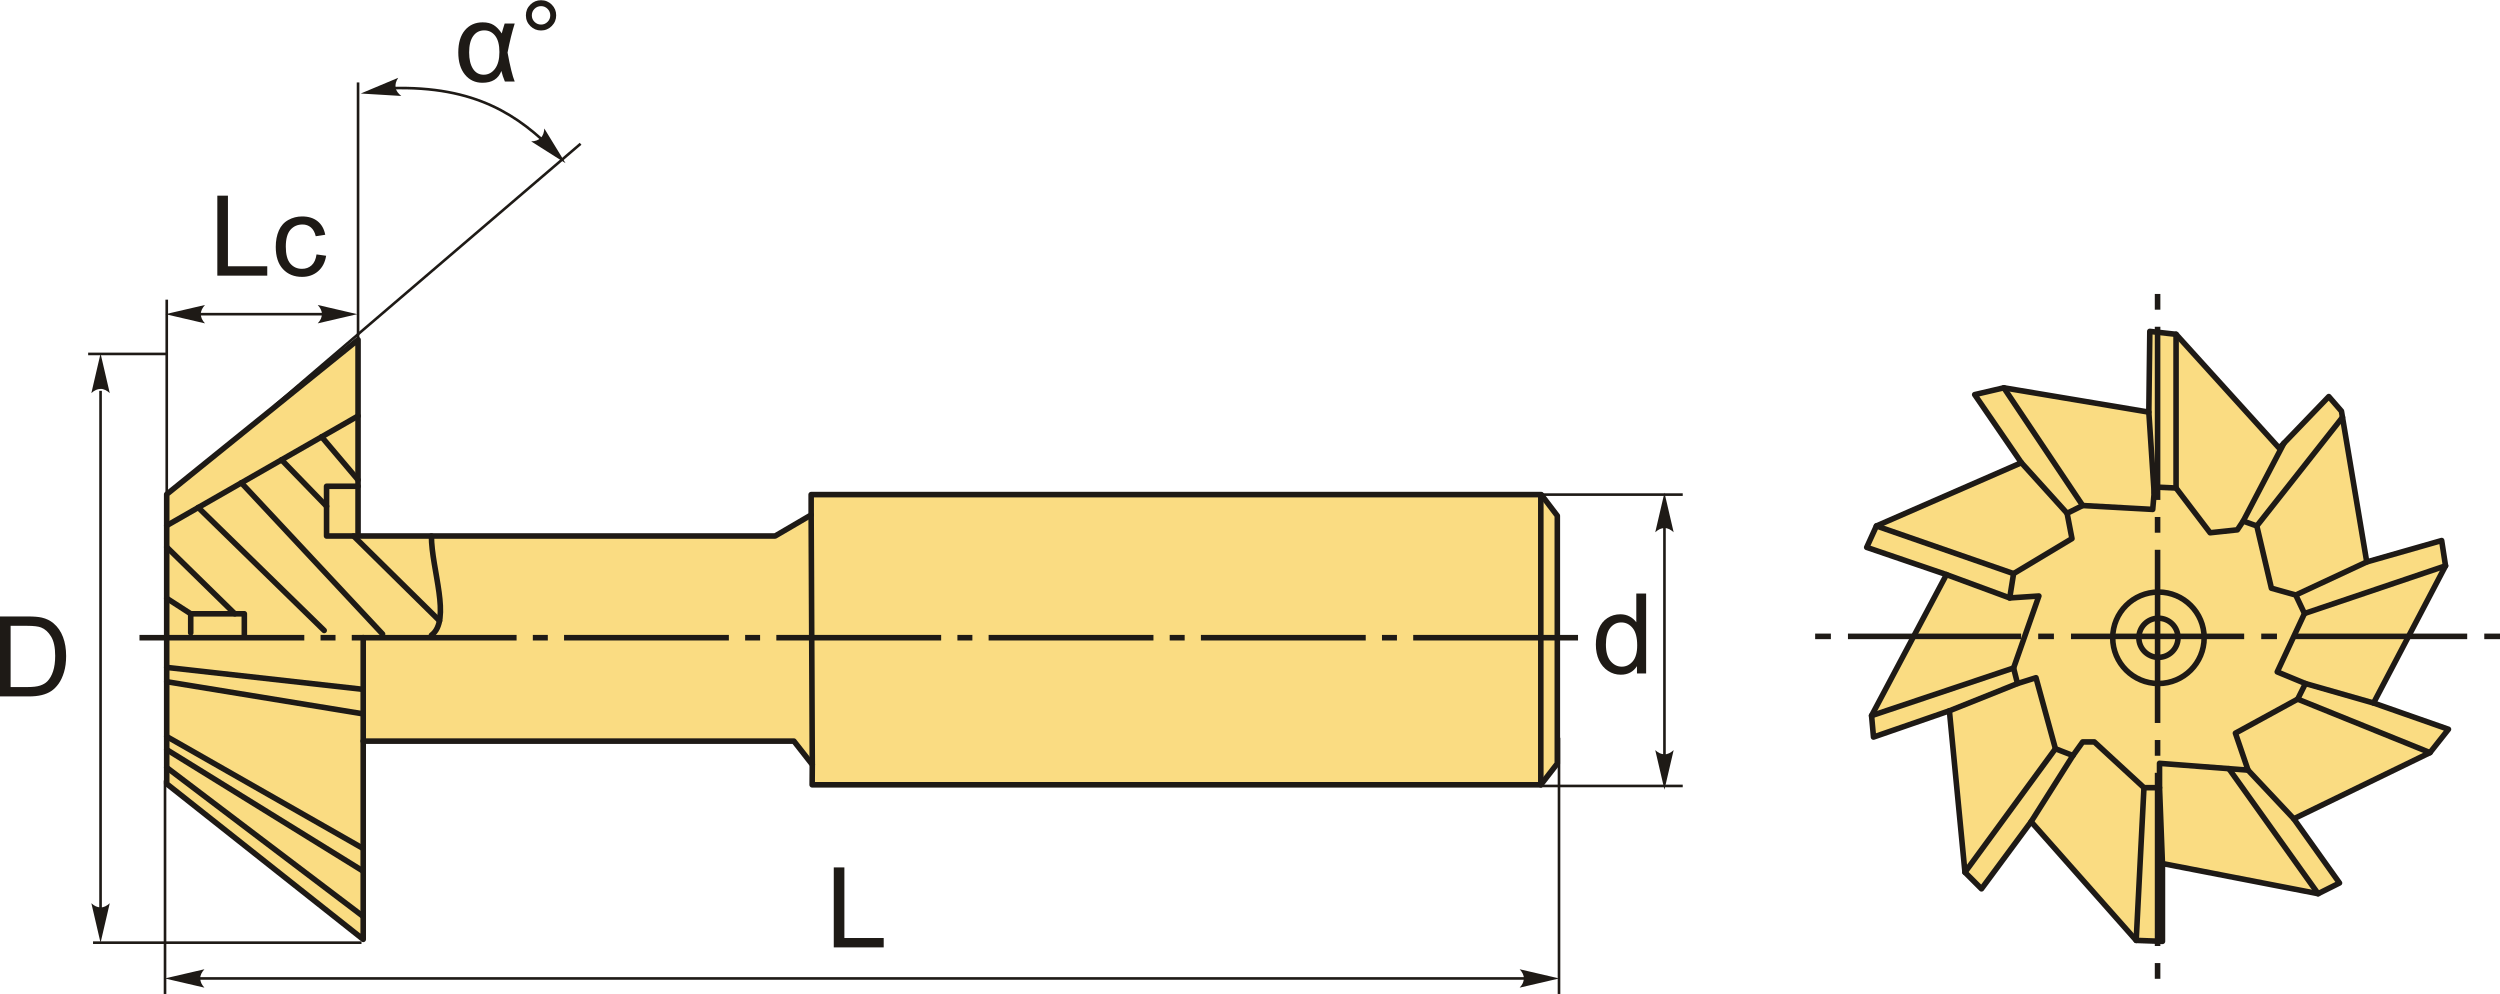
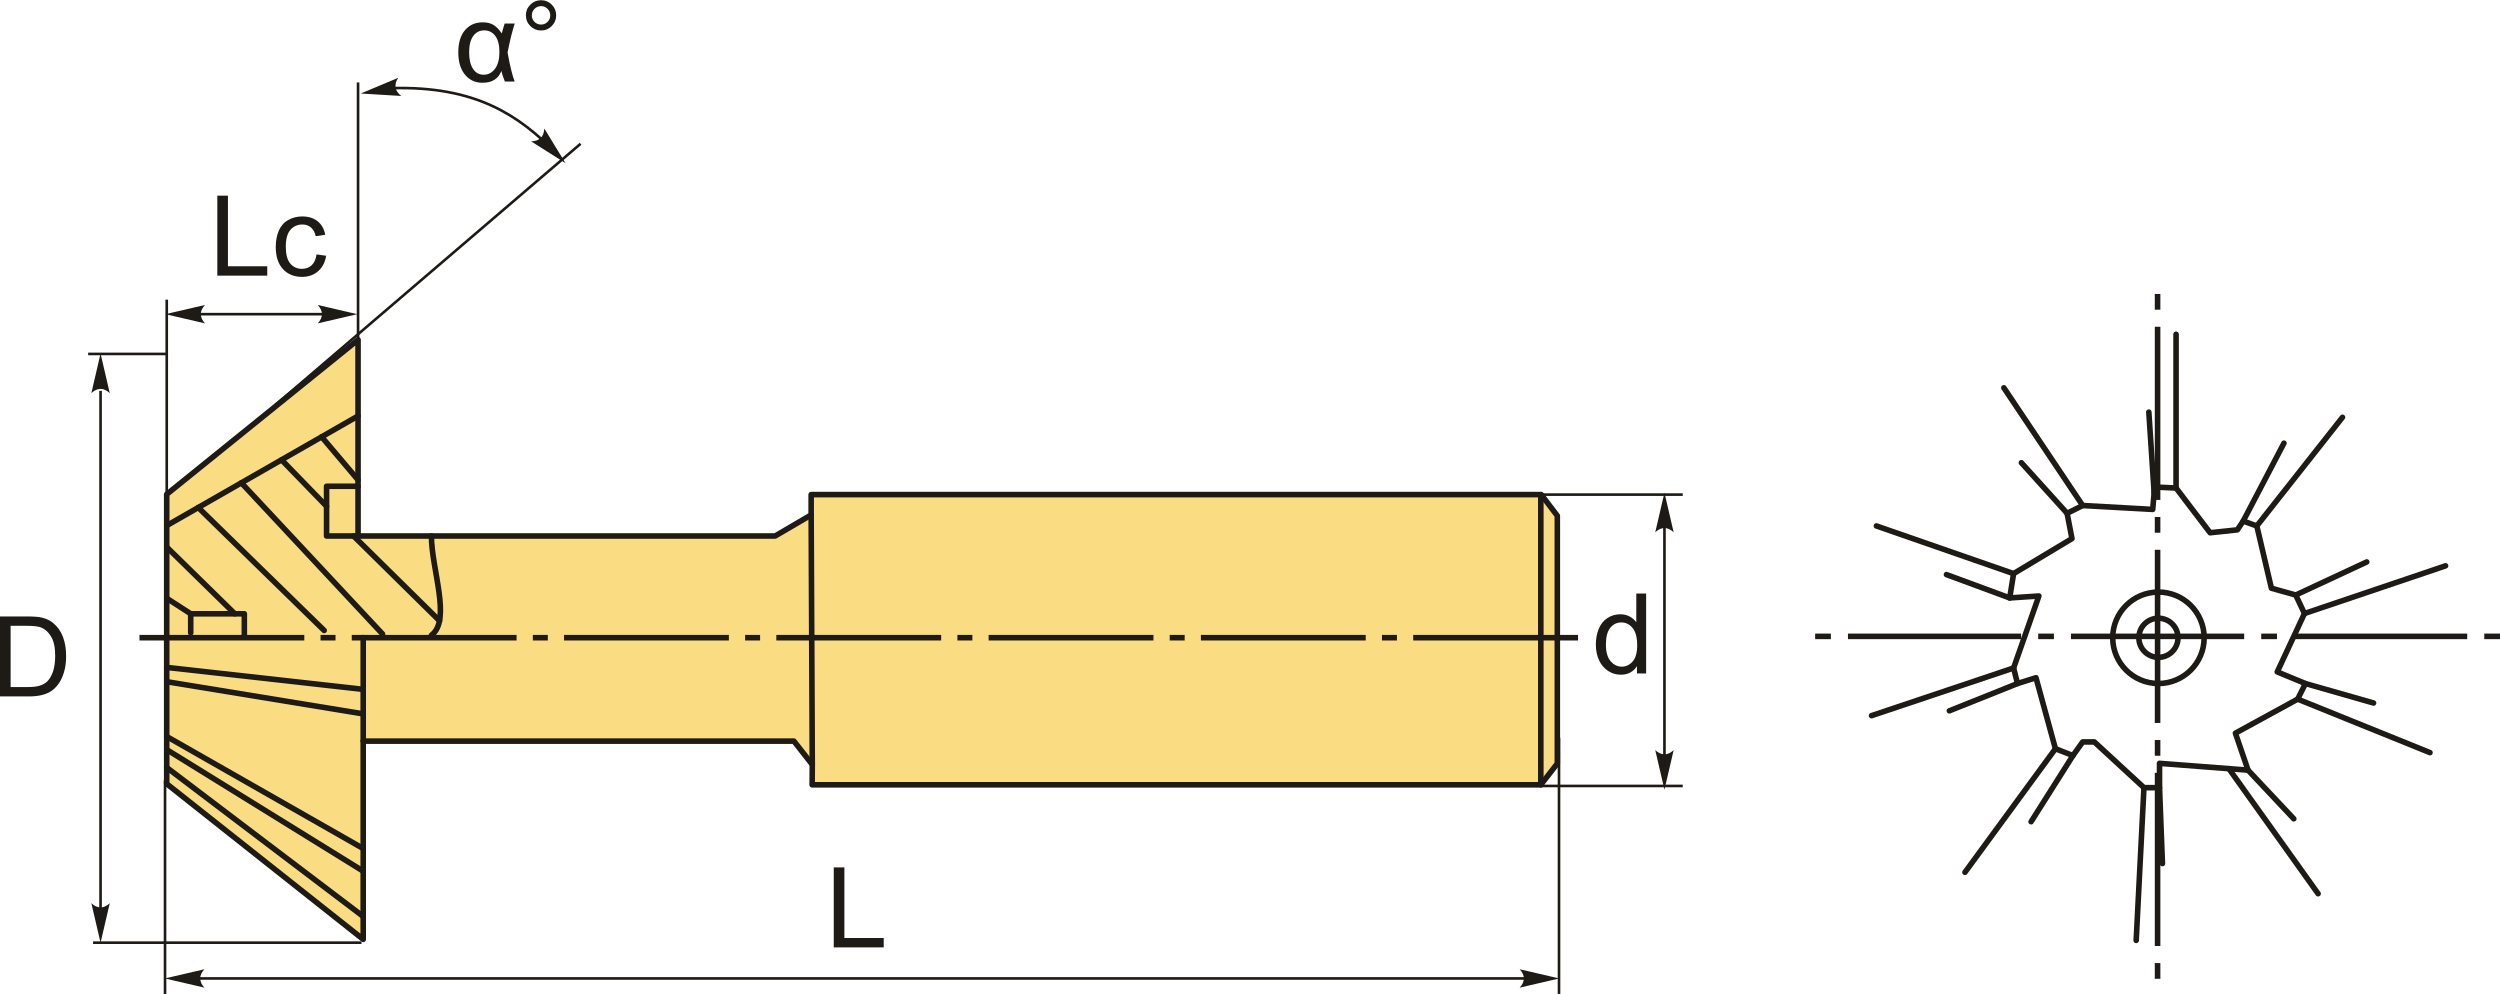
<svg xmlns="http://www.w3.org/2000/svg" xml:space="preserve" width="2238px" height="890px" version="1.1" style="shape-rendering:geometricPrecision; text-rendering:geometricPrecision; image-rendering:optimizeQuality; fill-rule:evenodd; clip-rule:evenodd" viewBox="0 0 2238 889.61">
  <defs>
    <style type="text/css">
   
    .str0 {stroke:#1E1A16;stroke-width:2.36;stroke-miterlimit:22.926}
    .str1 {stroke:#1E1A16;stroke-width:5;stroke-linecap:round;stroke-linejoin:round;stroke-miterlimit:22.926}
    .fil1 {fill:none}
    .fil4 {fill:#1E1A16}
    .fil3 {fill:#FADC82}
    .fil0 {fill:#1E1A16;fill-rule:nonzero}
    .fil2 {fill:#1E1A16;fill-rule:nonzero}
   
  </style>
  </defs>
  <g id="Layer_x0020_1">
    <g id="_1761776070272">
      <path class="fil0" d="M0 623.25l0 -71.6 24.67 0c5.56,0 9.81,0.34 12.75,1.02 4.1,0.95 7.6,2.67 10.5,5.13 3.78,3.2 6.6,7.27 8.46,12.24 1.89,4.96 2.82,10.65 2.82,17.03 0,5.43 -0.63,10.25 -1.9,14.45 -1.27,4.2 -2.9,7.68 -4.88,10.43 -2,2.75 -4.17,4.92 -6.54,6.49 -2.35,1.58 -5.2,2.78 -8.53,3.6 -3.35,0.81 -7.18,1.21 -11.52,1.21l-25.83 0zm9.5 -8.4l15.27 0c4.71,0 8.41,-0.43 11.1,-1.31 2.68,-0.89 4.81,-2.12 6.41,-3.72 2.24,-2.25 3.99,-5.28 5.24,-9.08 1.25,-3.8 1.88,-8.4 1.88,-13.82 0,-7.5 -1.23,-13.27 -3.68,-17.3 -2.45,-4.03 -5.44,-6.73 -8.95,-8.1 -2.54,-0.98 -6.62,-1.47 -12.25,-1.47l-15.02 0 0 54.8z" />
      <line class="fil1 str0" x1="90.02" y1="349.69" x2="90.02" y2="824.71" />
      <path id="стрелка.cdr" class="fil2" d="M90.02 316.28l8.24 35.44c-2.54,-2.32 -5.37,-3.87 -8.23,-3.76 -3.04,0.13 -5.34,1.11 -8.25,3.76l8.24 -35.44z" />
      <path id="стрелка.cdr_0" class="fil2" d="M90.02 843.79l8.24 -35.43c-2.54,2.32 -5.37,3.87 -8.23,3.75 -3.04,-0.13 -5.34,-1.1 -8.25,-3.75l8.24 35.43z" />
      <line class="fil1 str0" x1="323.62" y1="843.68" x2="83.28" y2="843.68" />
      <g>
        <polygon class="fil3 str1" points="325.15,840.72 149.23,701.46 149.23,442.31 320.53,303.95 320.53,479.64 693.89,479.64 726.15,460.77 726.15,442.58 1379.7,442.58 1394.11,461.51 1394.11,683.33 1379.33,702.35 727.04,702.35 727.16,684.27 710.7,663.26 325.15,663.26 " />
        <line class="fil1 str1" x1="1379.33" y1="702.35" x2="1379.33" y2="442.85" />
        <line class="fil1 str1" x1="727.16" y1="684.27" x2="726.15" y2="460.77" />
        <line class="fil1 str1" x1="325.15" y1="663.26" x2="325.15" y2="570.6" />
        <line class="fil1 str1" x1="325.15" y1="820.21" x2="149.23" y2="686.87" />
        <line class="fil1 str1" x1="325.15" y1="779.68" x2="149.23" y2="670.87" />
        <line class="fil1 str1" x1="325.15" y1="759.41" x2="149.23" y2="659.14" />
        <line class="fil1 str1" x1="325.15" y1="638.87" x2="149.23" y2="610.07" />
        <line class="fil1 str1" x1="325.15" y1="616.93" x2="149.23" y2="597.26" />
        <path class="fil1 str1" d="M386.21 568.46c18.13,-13.6 0,-59.21 0,-88.82" />
        <line class="fil1 str1" x1="149.23" y1="470.32" x2="320.53" y2="372.19" />
        <polyline class="fil1 str1" points="320.53,479.64 292.34,479.64 292.34,435.12 320.53,435.12 " />
        <polyline class="fil1 str1" points="170.73,566.33 170.73,549.26 218.73,549.26 218.73,568.46 " />
        <line class="fil1 str1" x1="149.23" y1="535.39" x2="170.73" y2="549.26" />
        <line class="fil1 str1" x1="149.23" y1="489.53" x2="210.2" y2="549.26" />
        <line class="fil1 str1" x1="177.48" y1="454.14" x2="290.2" y2="564.2" />
        <line class="fil1 str1" x1="216.05" y1="432.04" x2="342.47" y2="567.4" />
        <line class="fil1 str1" x1="252.02" y1="411.44" x2="292.34" y2="453.02" />
        <line class="fil1 str1" x1="287.93" y1="390.86" x2="320.53" y2="429.43" />
        <line class="fil1 str1" x1="316.52" y1="479.64" x2="393.46" y2="555.51" />
      </g>
      <path id="ось.cdr" class="fil4" d="M300.36 568.17l-13.41 0 0 5 13.41 0 0 -5zm-175.5 0l147.55 0 0 5 -147.55 0 0 -5zm365.54 0l-13.41 0 0 5 13.41 0 0 -5zm-175.5 0l147.55 0 0 5 -147.55 0 0 -5zm365.54 0l-13.4 0 0 5 13.4 0 0 -5zm-175.5 0l147.55 0 0 5 -147.55 0 0 -5zm365.54 0l-13.4 0 0 5 13.4 0 0 -5zm-175.5 0l147.55 0 0 5 -147.55 0 0 -5zm365.54 0l-13.4 0 0 5 13.4 0 0 -5zm-175.5 0l147.56 0 0 5 -147.56 0 0 -5zm365.54 0l-13.4 0 0 5 13.4 0 0 -5zm-175.5 0l147.56 0 0 5 -147.56 0 0 -5zm190.05 0l147.55 0 0 5 -147.55 0 0 -5z" />
      <line class="fil1 str0" x1="147.73" y1="698.5" x2="147.73" y2="889.61" />
      <line class="fil1 str0" x1="1395.62" y1="660.26" x2="1395.62" y2="889.61" />
      <line class="fil1 str0" x1="168.26" y1="875.71" x2="1378.05" y2="875.71" />
      <path id="стрелка.cdr_1" class="fil2" d="M147.56 875.71l35.44 -8.24c-2.32,2.55 -3.87,5.37 -3.75,8.23 0.13,3.05 1.1,5.34 3.75,8.25l-35.44 -8.24z" />
      <path id="стрелка.cdr_2" class="fil2" d="M1395.83 875.71l-35.44 -8.24c2.32,2.55 3.87,5.37 3.76,8.23 -0.13,3.05 -1.1,5.34 -3.76,8.25l35.44 -8.24z" />
      <polygon class="fil0" points="746.39,847.91 746.39,776.31 755.89,776.31 755.89,839.51 791.09,839.51 791.09,847.91 " />
      <line class="fil1 str0" x1="149.27" y1="316.65" x2="78.91" y2="316.65" />
      <line class="fil1 str0" x1="149.27" y1="460.43" x2="149.27" y2="268.06" />
      <line class="fil1 str0" x1="156.36" y1="281.05" x2="307.78" y2="281.05" />
      <path id="стрелка.cdr_3" class="fil2" d="M148.09 281.05l35.43 -8.24c-2.31,2.55 -3.86,5.37 -3.75,8.23 0.13,3.05 1.1,5.34 3.75,8.25l-35.43 -8.24z" />
      <path id="стрелка.cdr_4" class="fil2" d="M319.85 281.05l-35.43 -8.24c2.32,2.55 3.87,5.37 3.75,8.23 -0.13,3.05 -1.1,5.34 -3.75,8.25l35.43 -8.24z" />
      <polygon class="fil0" points="194.55,246.57 194.55,174.96 204.05,174.96 204.05,238.17 239.25,238.17 239.25,246.57 " />
      <path id="1" class="fil0" d="M283.36 227.56l8.6 1.2c-0.95,5.92 -3.35,10.54 -7.23,13.89 -3.88,3.35 -8.67,5.02 -14.32,5.02 -7.08,0 -12.78,-2.32 -17.08,-6.95 -4.32,-4.64 -6.47,-11.27 -6.47,-19.91 0,-5.59 0.94,-10.48 2.79,-14.68 1.85,-4.18 4.66,-7.33 8.46,-9.41 3.79,-2.11 7.9,-3.16 12.37,-3.16 5.62,0 10.23,1.42 13.8,4.27 3.58,2.85 5.88,6.9 6.88,12.14l-8.5 1.3c-0.81,-3.49 -2.25,-6.1 -4.33,-7.87 -2.07,-1.75 -4.57,-2.63 -7.5,-2.63 -4.43,0 -8.03,1.58 -10.82,4.74 -2.76,3.19 -4.15,8.19 -4.15,15.06 0,6.96 1.34,12.01 4,15.16 2.69,3.15 6.17,4.74 10.45,4.74 3.47,0 6.35,-1.05 8.65,-3.17 2.32,-2.1 3.79,-5.35 4.4,-9.74z" />
      <path class="fil1 str0" d="M496.69 135.7c-32.03,-31.98 -70.13,-59.27 -146.53,-56.95" />
      <path id="стрелка.cdr_5" class="fil2" d="M506.24 145.86l-18.98 -31.03c-0.19,3.43 -1.11,6.52 -3.23,8.44 -2.26,2.05 -4.58,2.96 -8.51,3.11l30.72 19.48z" />
      <path id="стрелка.cdr_6" class="fil2" d="M322.92 83.53l36.32 2.18c-2.71,-2.12 -4.72,-4.65 -5.08,-7.49 -0.39,-3.02 0.19,-5.44 2.31,-8.76l-33.55 14.07z" />
      <path class="fil0" d="M451.77 20.9l9 0c-2.32,7.18 -4.45,15.83 -6.4,25.98 2.31,12.57 4.45,21.21 6.4,25.92l-8.8 0c-1.39,-3.25 -2.42,-6.42 -3.14,-9.46 -2.7,7.05 -8.33,10.56 -16.91,10.56 -6.5,0 -11.74,-2.43 -15.7,-7.31 -3.97,-4.87 -5.95,-11.49 -5.95,-19.84 0,-8.58 1.98,-15.22 5.96,-19.9 3.99,-4.7 9.27,-7.05 15.84,-7.05 4.06,0 7.38,0.82 9.95,2.47 2.56,1.63 4.95,4.13 7.16,7.48 0.22,-1.15 1.09,-4.1 2.59,-8.85zm-18.27 6.1c-4.18,0 -7.47,1.7 -9.9,5.08 -2.42,3.39 -3.63,8.27 -3.63,14.65 0,6.22 1.15,11.1 3.45,14.66 2.28,3.55 5.48,5.31 9.58,5.31 4.02,0 7.37,-1.75 10.05,-5.23 2.68,-3.49 4.02,-8.52 4.02,-15.07 0,-6.4 -1.25,-11.23 -3.75,-14.5 -2.52,-3.27 -5.79,-4.9 -9.82,-4.9z" />
      <path id="1" class="fil0" d="M470.78 13.52c0,-3.74 1.34,-6.92 3.99,-9.57 2.65,-2.63 5.83,-3.95 9.55,-3.95 3.77,0 6.97,1.32 9.62,3.95 2.63,2.65 3.95,5.83 3.95,9.57 0,3.75 -1.34,6.95 -3.99,9.6 -2.65,2.65 -5.85,3.98 -9.58,3.98 -3.72,0 -6.9,-1.32 -9.55,-3.95 -2.65,-2.65 -3.99,-5.85 -3.99,-9.63zm5.31 0.03c0,2.28 0.79,4.22 2.41,5.83 1.62,1.62 3.57,2.42 5.87,2.42 2.25,0 4.18,-0.8 5.8,-2.42 1.61,-1.61 2.42,-3.55 2.42,-5.83 0,-2.28 -0.81,-4.22 -2.42,-5.83 -1.62,-1.62 -3.55,-2.42 -5.8,-2.42 -2.3,0 -4.25,0.8 -5.87,2.42 -1.62,1.61 -2.41,3.55 -2.41,5.83z" />
      <line class="fil1 str0" x1="320.53" y1="460.43" x2="320.53" y2="73.6" />
      <line class="fil1 str0" x1="245.77" y1="362.97" x2="519.74" y2="128.5" />
      <path class="fil0" d="M1465.41 602.72l0 -6.59c-3.28,5.12 -8.11,7.68 -14.5,7.68 -4.13,0 -7.93,-1.13 -11.38,-3.41 -3.47,-2.27 -6.15,-5.45 -8.07,-9.52 -1.9,-4.08 -2.85,-8.76 -2.85,-14.07 0,-5.16 0.87,-9.84 2.59,-14.06 1.73,-4.2 4.31,-7.44 7.76,-9.67 3.44,-2.25 7.3,-3.37 11.55,-3.37 3.14,0 5.92,0.67 8.35,1.99 2.44,1.32 4.42,3.05 5.95,5.16l0 -25.75 8.8 0 0 71.61 -8.2 0zm-27.8 -25.89c0,6.64 1.4,11.59 4.22,14.87 2.8,3.28 6.12,4.91 9.93,4.91 3.85,0 7.12,-1.56 9.82,-4.69 2.68,-3.14 4.03,-7.92 4.03,-14.36 0,-7.06 -1.36,-12.26 -4.11,-15.58 -2.74,-3.32 -6.12,-4.97 -10.14,-4.97 -3.91,0 -7.18,1.59 -9.81,4.77 -2.62,3.18 -3.94,8.2 -3.94,15.05z" />
      <line class="fil1 str0" x1="1490.02" y1="465.15" x2="1490.02" y2="685.94" />
      <path id="стрелка.cdr_7" class="fil2" d="M1490.02 440.84l8.24 35.44c-2.55,-2.32 -5.37,-3.87 -8.23,-3.76 -3.05,0.13 -5.34,1.1 -8.25,3.76l8.24 -35.44z" />
      <path id="стрелка.cdr_8" class="fil2" d="M1490.02 706.73l8.24 -35.43c-2.55,2.32 -5.37,3.87 -8.23,3.75 -3.05,-0.13 -5.34,-1.1 -8.25,-3.75l8.24 35.43z" />
      <line class="fil1 str0" x1="1379.7" y1="442.58" x2="1506.38" y2="442.58" />
      <line class="fil1 str0" x1="1379.7" y1="703.39" x2="1506.38" y2="703.39" />
      <g>
-         <polygon class="fil3 str1" points="1923.63,368.74 1924.5,296.46 1948.01,299.07 2040.33,400.96 2084.74,354.81 2096.07,367.87 2118.71,502.86 2185.77,483.7 2189.25,506.34 2124.81,629.14 2191.86,652.65 2175.32,673.56 2053.39,732.78 2094.32,790.26 2075.16,799.84 1935.82,772.84 1935.82,842.51 1912.31,841.64 1818.25,735.39 1773.83,795.48 1759.03,780.68 1745.09,636.11 1677.16,659.62 1675.42,640.46 1742.48,514.18 1671.07,489.8 1679.77,470.64 1809.54,414.03 1767.74,353.07 1793.86,346.97 " />
        <circle class="fil1 str1" cx="1932.23" cy="570.75" r="40.93" />
        <circle class="fil1 str1" cx="1932.23" cy="570.75" r="17.52" />
        <polygon class="fil1 str1" points="1825.21,533.34 1799.09,535.08 1802.57,513.31 1854.83,481.96 1850.47,459.32 1864.41,452.35 1927.11,455.83 1928.85,435.8 1948.01,436.67 1978.49,476.73 2002.88,474.12 2008.1,466.28 2020.3,470.64 2033.36,526.37 2055.13,532.47 2062.97,549.02 2038.59,601.27 2063.84,611.72 2056.88,625.66 2001.14,656.14 2012.46,689.23 1933.21,683.14 1933.21,704.91 1919.27,704.91 1874.86,663.98 1864.41,663.98 1855.7,676.17 1840.02,670.07 1822.6,606.5 1806.06,611.72 1802.57,597.79 " />
        <line class="fil1 str1" x1="1809.54" y1="414.03" x2="1850.47" y2="459.32" />
        <line class="fil1 str1" x1="1793.86" y1="346.97" x2="1864.41" y2="452.35" />
        <line class="fil1 str1" x1="1923.63" y1="368.74" x2="1928.4" y2="440.99" />
        <line class="fil1 str1" x1="1948.01" y1="299.07" x2="1948.01" y2="436.67" />
        <line class="fil1 str1" x1="2008.1" y1="466.28" x2="2044.58" y2="396.54" />
        <line class="fil1 str1" x1="2020.3" y1="470.64" x2="2096.99" y2="373.38" />
        <line class="fil1 str1" x1="2055.13" y1="532.47" x2="2118.71" y2="502.86" />
        <line class="fil1 str1" x1="2062.97" y1="549.02" x2="2189.25" y2="506.34" />
        <line class="fil1 str1" x1="2063.84" y1="611.72" x2="2124.81" y2="629.14" />
        <line class="fil1 str1" x1="2056.88" y1="625.66" x2="2175.32" y2="673.56" />
        <line class="fil1 str1" x1="2012.46" y1="689.23" x2="2053.39" y2="732.78" />
        <line class="fil1 str1" x1="1995.28" y1="687.91" x2="2075.16" y2="799.84" />
        <line class="fil1 str1" x1="1933.21" y1="704.91" x2="1935.82" y2="772.84" />
        <line class="fil1 str1" x1="1912.31" y1="841.64" x2="1919.27" y2="704.91" />
        <line class="fil1 str1" x1="1818.25" y1="735.39" x2="1855.7" y2="676.17" />
        <line class="fil1 str1" x1="1759.03" y1="780.68" x2="1840.02" y2="670.07" />
        <line class="fil1 str1" x1="1745.09" y1="636.11" x2="1806.06" y2="611.72" />
        <line class="fil1 str1" x1="1675.42" y1="640.46" x2="1802.57" y2="597.79" />
        <line class="fil1 str1" x1="1742.48" y1="514.18" x2="1799.09" y2="535.08" />
        <line class="fil1 str1" x1="1679.77" y1="470.64" x2="1802.57" y2="513.31" />
      </g>
      <g>
        <path id="ось.cdr_9" class="fil4" d="M2223.92 566.99l14.08 0 0 4.99 -14.08 0 0 -4.99zm-199.66 0l14.08 0 0 4.99 -14.08 0 0 -4.99zm184.38 0l-155.03 0 0 4.99 155.03 0 0 -4.99zm-384.05 0l14.08 0 0 4.99 -14.08 0 0 -4.99zm184.39 0l-155.03 0 0 4.99 155.03 0 0 -4.99zm-384.05 0l14.08 0 0 4.99 -14.08 0 0 -4.99zm184.38 0l-155.02 0 0 4.99 155.02 0 0 -4.99z" />
        <path id="ось.cdr_10" class="fil4" d="M1928.97 277.03l0 -14.08 4.99 0 0 14.08 -4.99 0zm0 199.66l0 -14.08 4.99 0 0 14.08 -4.99 0zm0 -184.38l0 155.02 4.99 0 0 -155.02 -4.99 0zm0 384.05l0 -14.09 4.99 0 0 14.09 -4.99 0zm0 -184.39l0 155.03 4.99 0 0 -155.03 -4.99 0zm0 384.05l0 -14.08 4.99 0 0 14.08 -4.99 0zm0 -184.39l0 155.03 4.99 0 0 -155.03 -4.99 0z" />
      </g>
    </g>
  </g>
</svg>